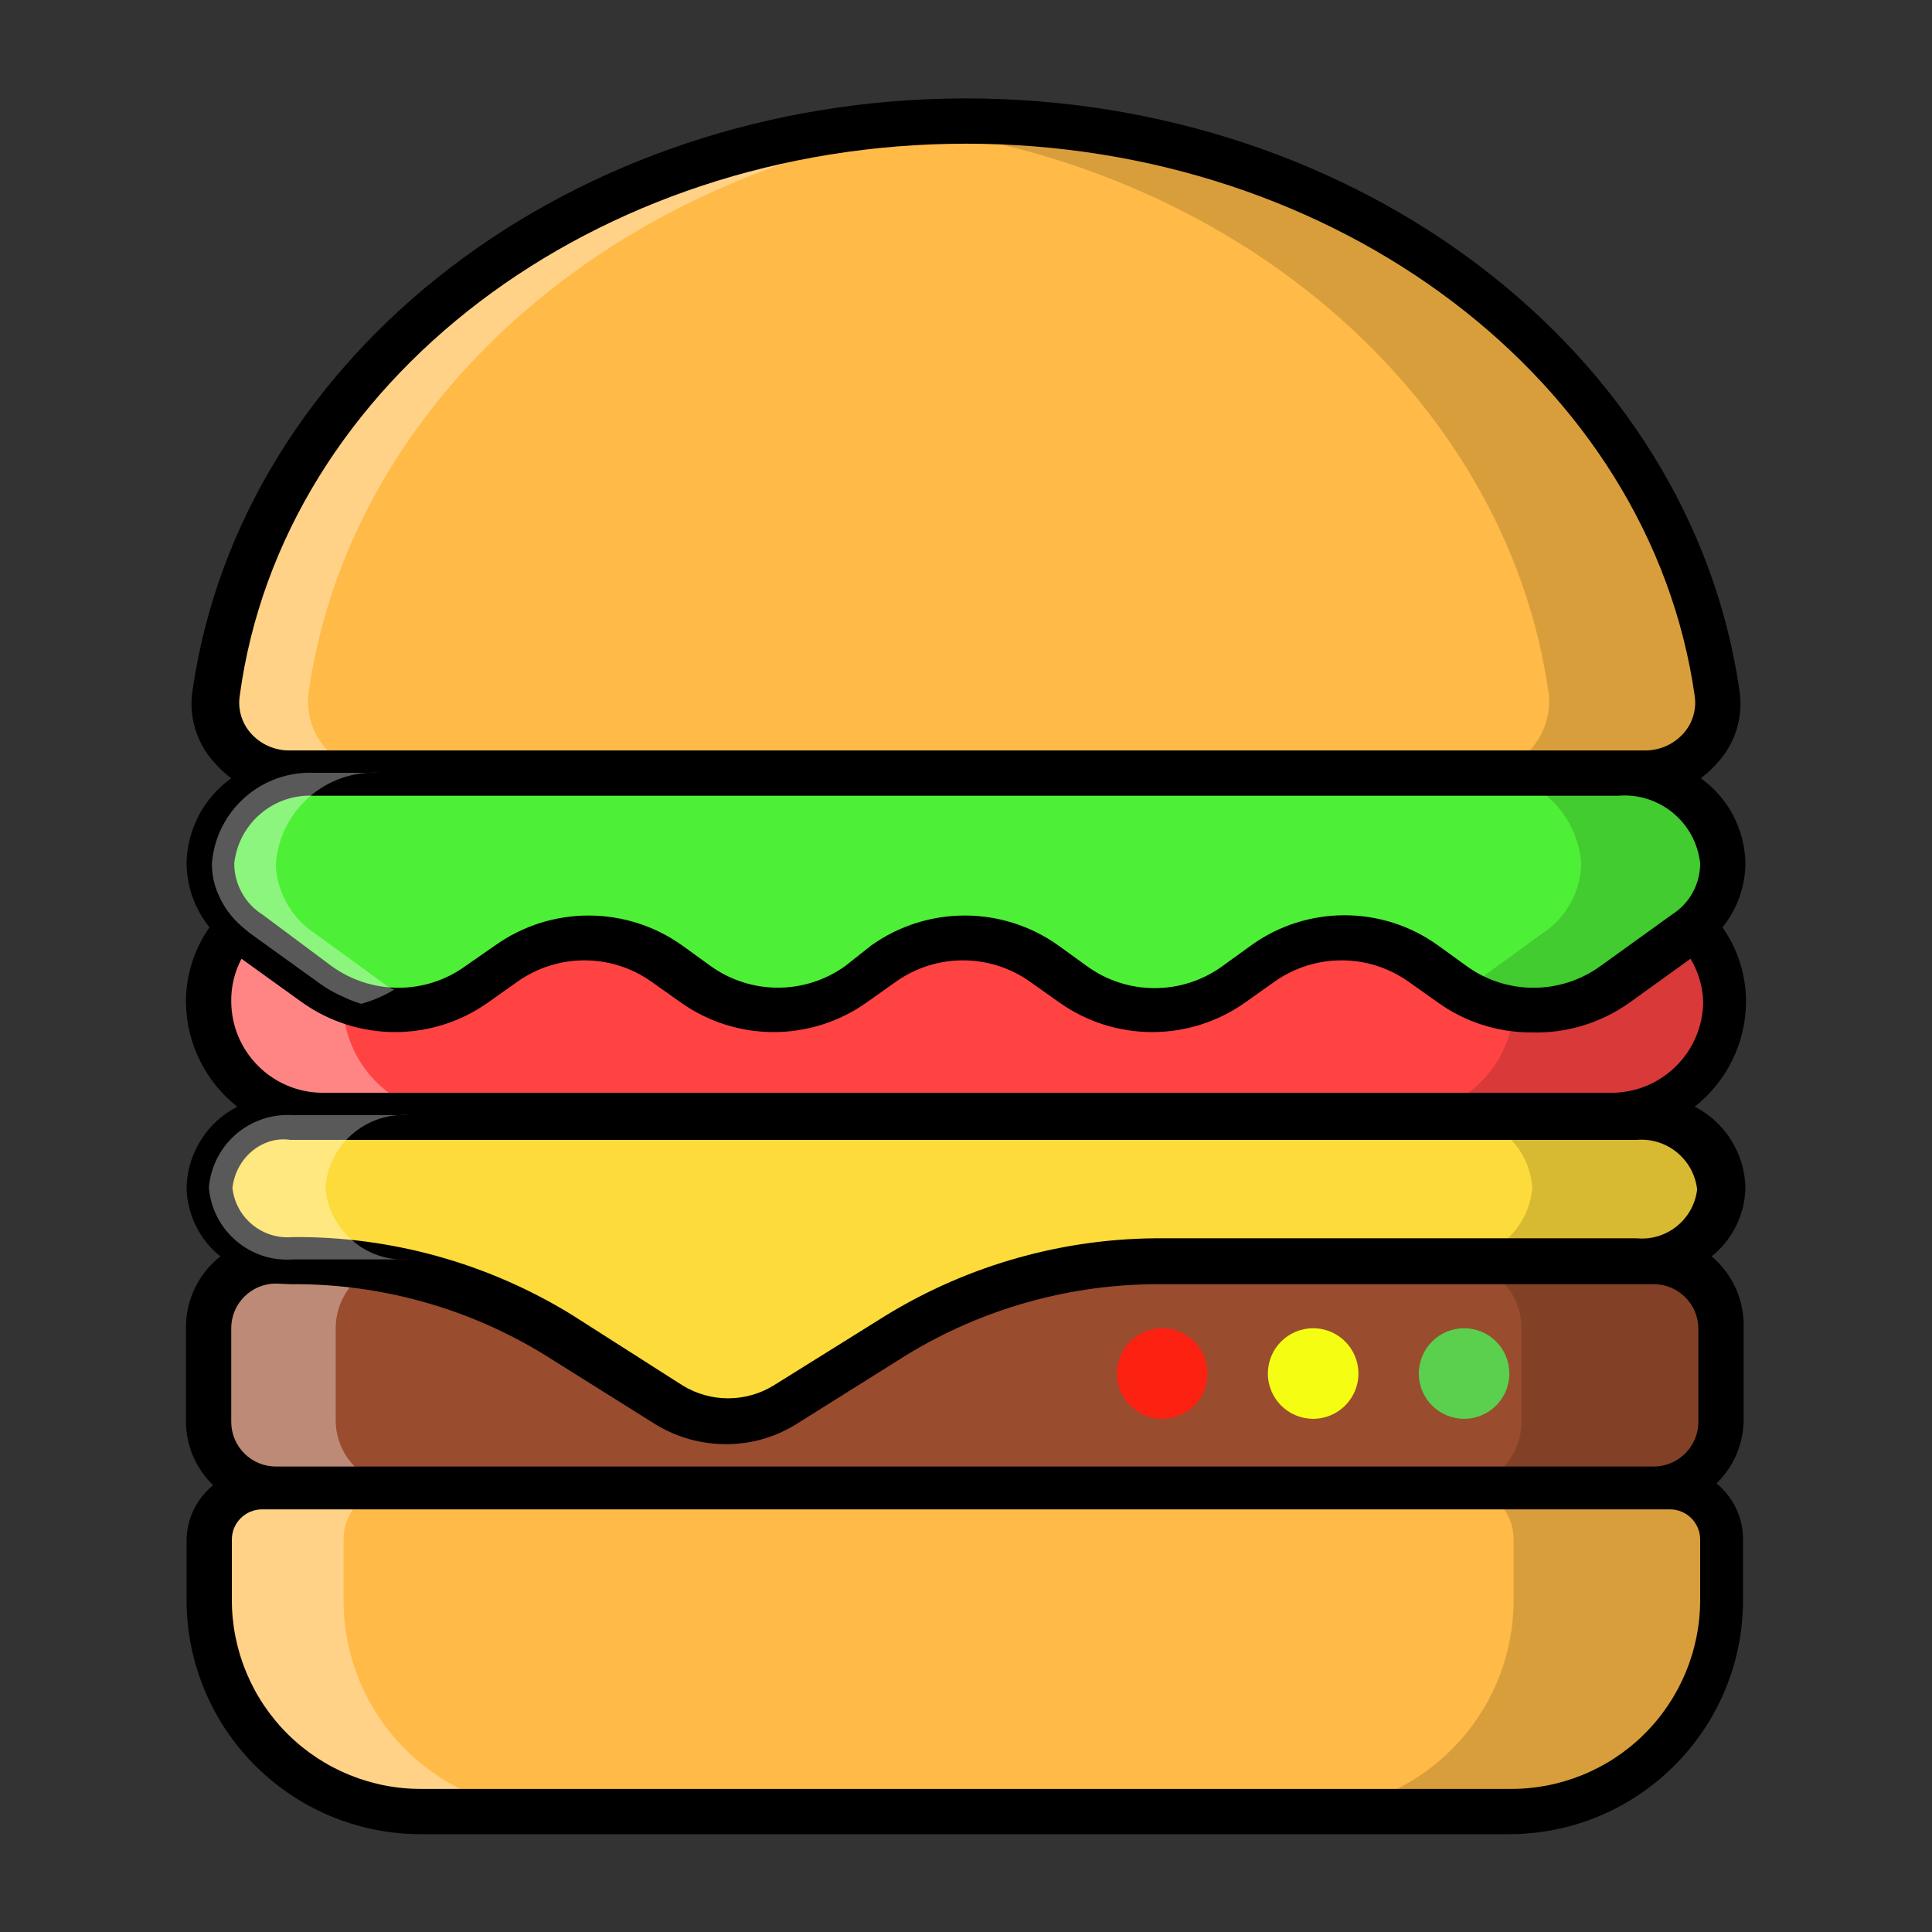
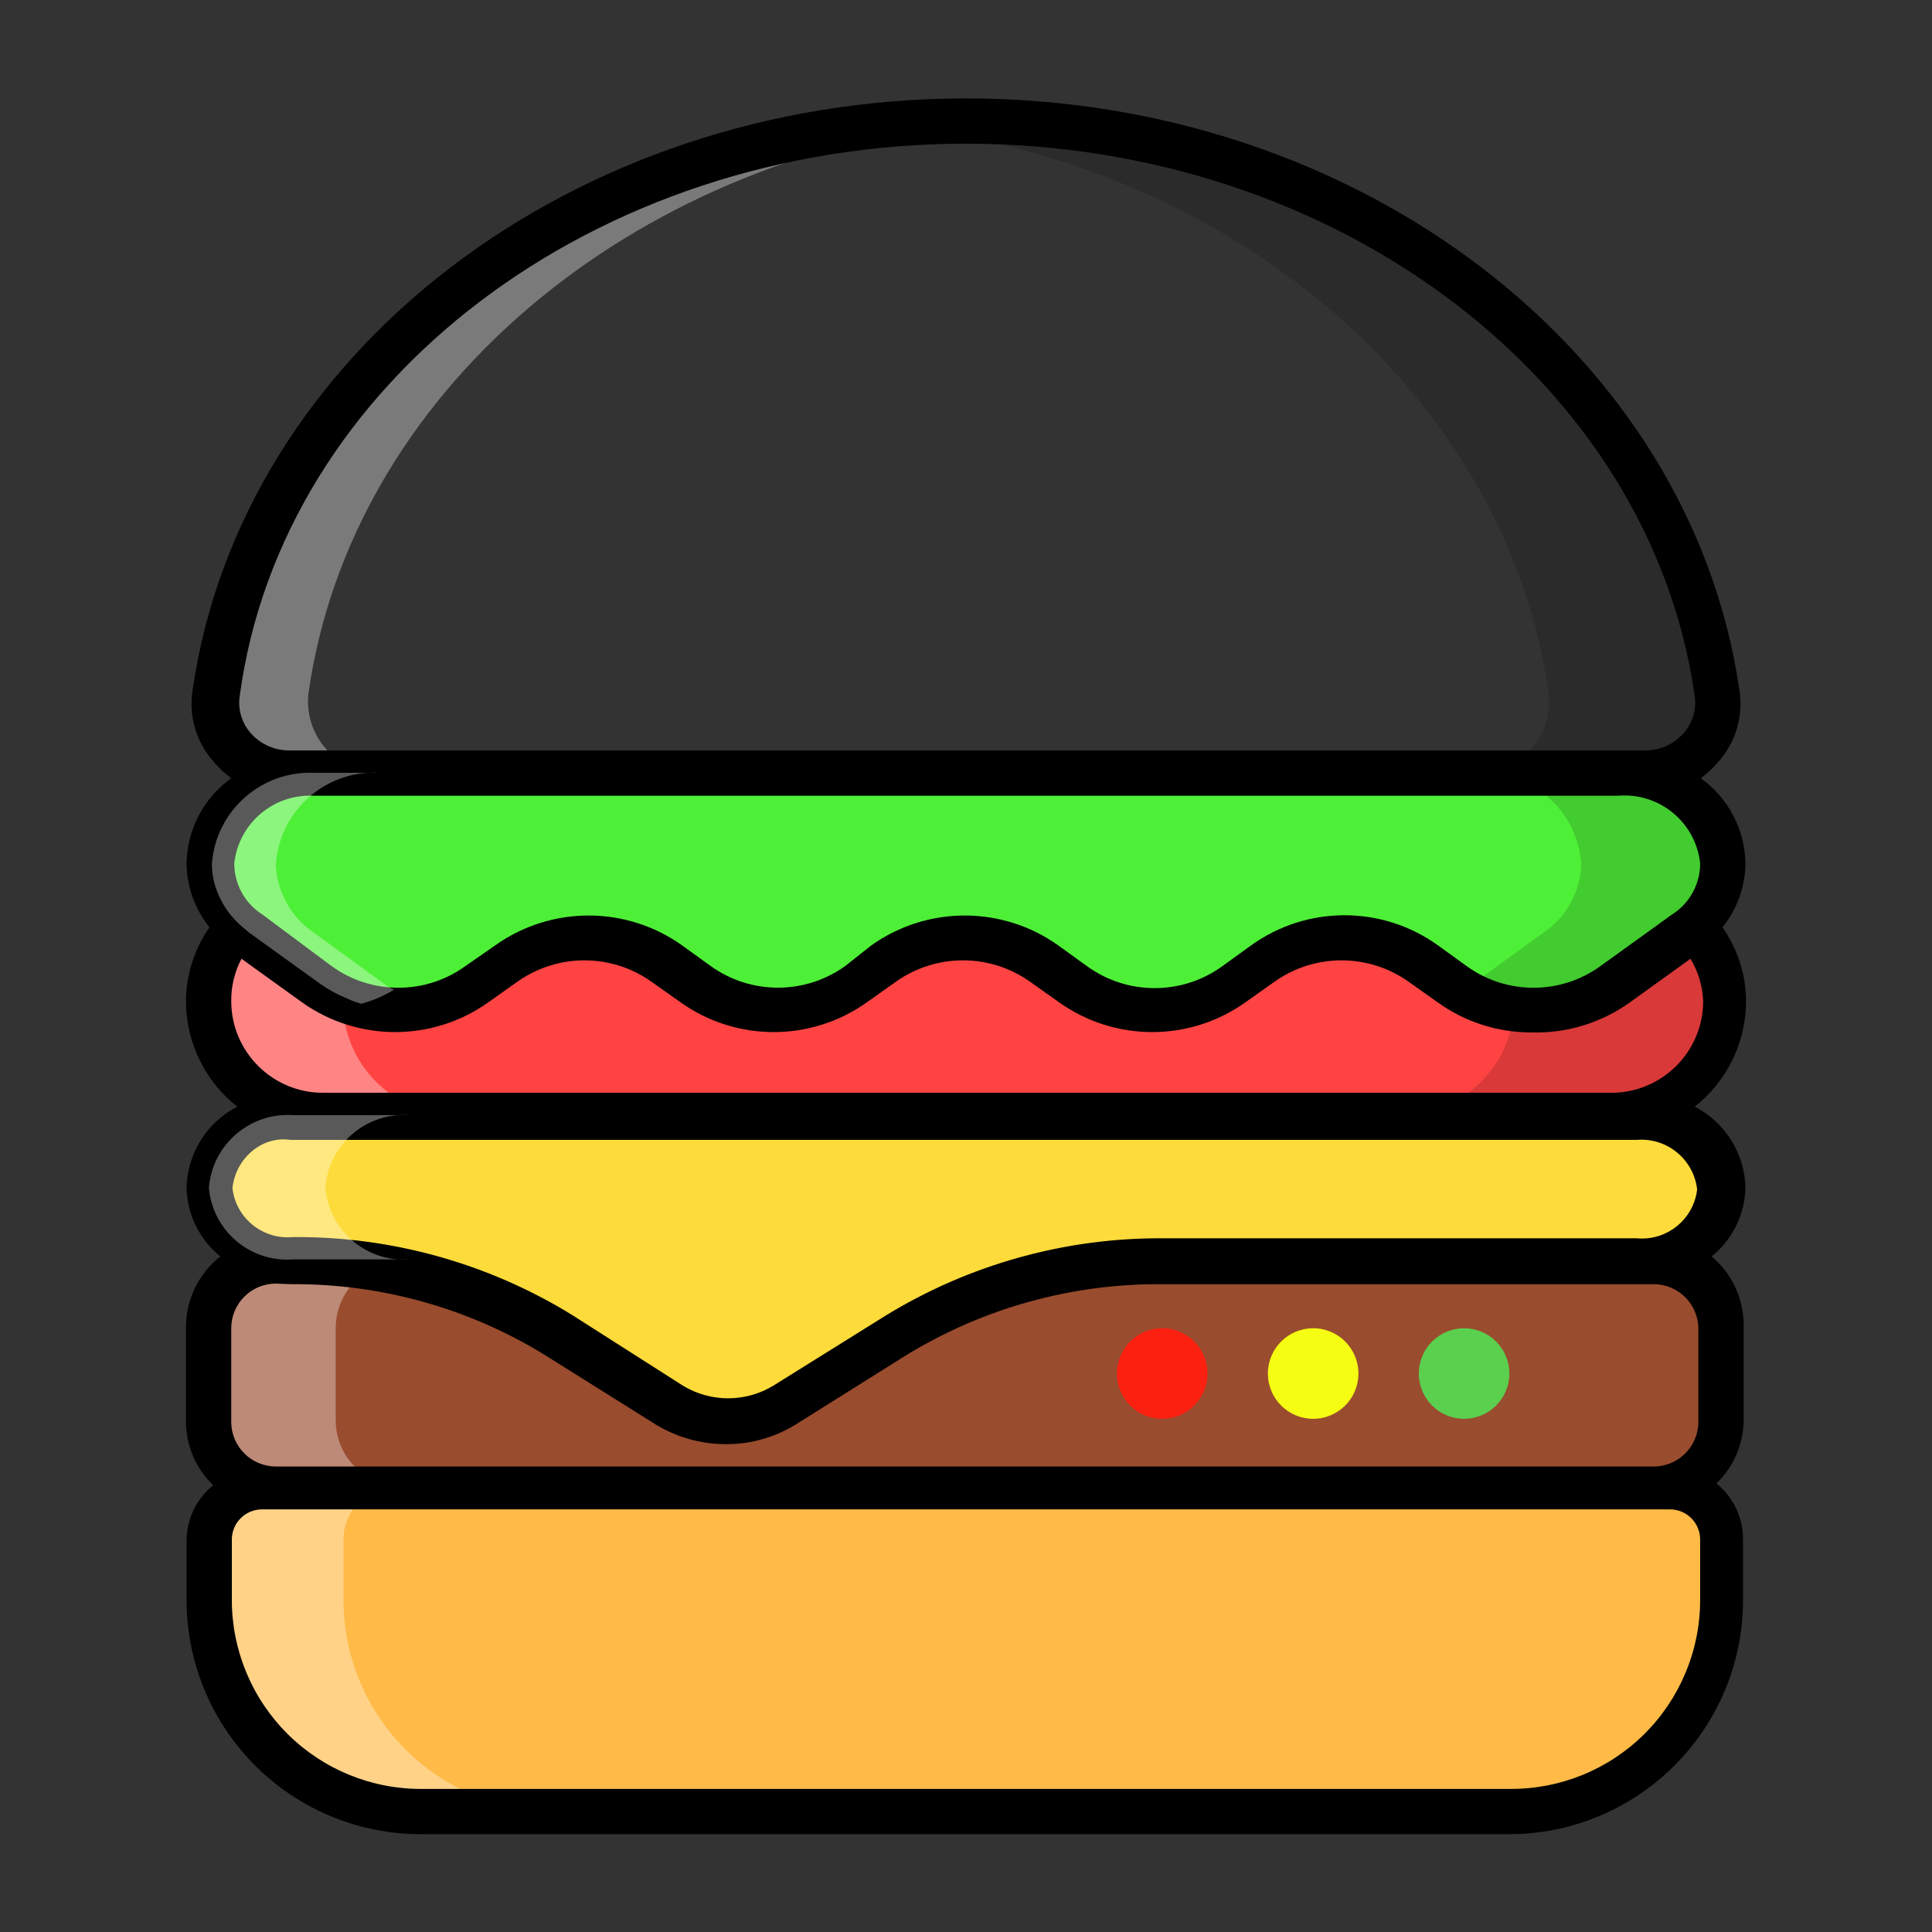
<svg xmlns="http://www.w3.org/2000/svg" width="48" height="48" id="screenshot-6aca0b82-f33c-807e-8006-37924e18d0a1" viewBox="0 0 48 48" fill="none" version="1.1">
  <rect x="0" y="0" width="48" height="48" fill="#333333" stroke="none" />
  <g id="shape-6aca0b82-f33c-807e-8006-37924e18d0a1" rx="0" ry="0">
    <g id="shape-6aca0b82-f33c-807e-8006-379196684ea6" rx="0" ry="0" style="fill: rgb(0, 0, 0);">
      <g id="shape-6aca0b82-f33c-807e-8006-37919669044b" style="display: none;">
        <g class="fills" id="fills-6aca0b82-f33c-807e-8006-37919669044b">
          <rect width="48" height="48" x="0" transform="matrix(1, 0, 0, 1, 0, 0)" style="fill: none;" ry="0" fill="none" rx="0" y="0" />
        </g>
      </g>
      <g id="shape-6aca0b82-f33c-807e-8006-3791966987e6">
        <g class="fills" id="fills-6aca0b82-f33c-807e-8006-3791966987e6">
-           <path d="M40.890,19.200L7.110,19.200C6.602,19.204,6.117,18.989,5.778,18.610C5.439,18.231,5.280,17.725,5.340,17.220C6.420,9.495,13.830,3.450,22.965,3.000L24.000,3.000C33.600,3.000,41.535,9.210,42.660,17.220C42.720,17.725,42.561,18.231,42.222,18.610C41.883,18.989,41.398,19.204,40.890,19.200ZZ" style="fill: rgb(255, 186, 71);" />
-         </g>
+           </g>
      </g>
      <g id="shape-6aca0b82-f33c-807e-8006-37919669c11d" style="opacity: 0.15;">
        <g class="fills" id="fills-6aca0b82-f33c-807e-8006-37919669c11d">
          <path d="M40.890,19.200L36.705,19.200C37.213,19.204,37.698,18.989,38.037,18.610C38.376,18.231,38.535,17.725,38.475,17.220C37.425,9.795,30.540,3.930,21.975,3.105C22.648,3.034,23.324,2.999,24.000,3.000C33.600,3.000,41.535,9.210,42.660,17.220C42.720,17.725,42.561,18.231,42.222,18.610C41.883,18.989,41.398,19.204,40.890,19.200ZZ" />
        </g>
      </g>
      <g id="shape-6aca0b82-f33c-807e-8006-3791966a2e6c">
        <g class="fills" id="fills-6aca0b82-f33c-807e-8006-3791966a2e6c">
          <path d="M42.810,38.250L42.810,39.750C42.810,41.153,42.249,42.497,41.251,43.484C40.254,44.470,38.903,45.016,37.500,45.000L10.500,45.000C7.601,45.000,5.250,42.649,5.250,39.750L5.250,38.250C5.250,37.521,5.841,36.930,6.570,36.930L41.490,36.930C42.219,36.930,42.810,37.521,42.810,38.250ZZ" style="fill: rgb(255, 186, 71);" />
        </g>
      </g>
      <g id="shape-6aca0b82-f33c-807e-8006-3791966a2e6d" style="opacity: 0.15;">
        <g class="fills" id="fills-6aca0b82-f33c-807e-8006-3791966a2e6d">
-           <path d="M42.810,38.250L42.810,39.750C42.810,41.153,42.249,42.497,41.251,43.484C40.254,44.470,38.903,45.016,37.500,45.000L32.370,45.000C35.264,44.992,37.605,42.644,37.605,39.750L37.605,38.250C37.605,37.527,37.023,36.938,36.300,36.930L41.490,36.930C42.219,36.930,42.810,37.521,42.810,38.250ZL42.810,38.250Z" />
-         </g>
+           </g>
      </g>
      <g id="shape-6aca0b82-f33c-807e-8006-3791966a4788">
        <g class="fills" id="fills-6aca0b82-f33c-807e-8006-3791966a4788">
          <path d="M42.810,24.885C42.802,26.445,41.535,27.705,39.975,27.705L8.025,27.705C6.465,27.705,5.198,26.445,5.190,24.885C5.195,24.583,5.251,24.284,5.355,24.000C5.489,23.624,5.710,23.285,6.000,23.010C6.294,22.663,6.678,22.403,7.110,22.260C7.423,22.128,7.760,22.061,8.100,22.065L40.050,22.065C40.854,22.059,41.621,22.404,42.150,23.010C42.599,23.529,42.835,24.199,42.810,24.885ZZ" style="fill: rgb(255, 67, 67);" />
        </g>
      </g>
      <g id="shape-6aca0b82-f33c-807e-8006-3791966a4789" style="opacity: 0.15;">
        <g class="fills" id="fills-6aca0b82-f33c-807e-8006-3791966a4789">
          <path d="M42.810,24.885C42.802,26.445,41.535,27.705,39.975,27.705L34.800,27.705C36.357,27.705,37.620,26.442,37.620,24.885C37.620,23.328,36.357,22.065,34.800,22.065L39.975,22.065C41.535,22.065,42.802,23.325,42.810,24.885ZZ" />
        </g>
      </g>
      <g id="shape-6aca0b82-f33c-807e-8006-3791966a8cb8" style="opacity: 0.35;">
        <g class="fills" id="fills-6aca0b82-f33c-807e-8006-3791966a8cb8">
          <path d="M11.340,27.705L8.025,27.705C6.465,27.705,5.198,26.445,5.190,24.885C5.195,24.583,5.251,24.284,5.355,24.000C5.489,23.624,5.710,23.285,6.000,23.010C6.294,22.663,6.678,22.403,7.110,22.260C7.423,22.128,7.760,22.061,8.100,22.065L11.340,22.065C9.783,22.065,8.520,23.328,8.520,24.885C8.520,26.442,9.783,27.705,11.340,27.705ZZ" style="fill: rgb(255, 255, 255);" />
        </g>
      </g>
      <g id="shape-6aca0b82-f33c-807e-8006-3791966a8cb9">
        <g class="fills" id="fills-6aca0b82-f33c-807e-8006-3791966a8cb9">
          <path d="M42.810,33.000L42.810,35.310C42.810,36.230,42.065,36.975,41.145,36.975L6.855,36.975C5.935,36.975,5.190,36.230,5.190,35.310L5.190,33.000C5.190,32.080,5.935,31.335,6.855,31.335L41.145,31.335C42.065,31.335,42.810,32.080,42.810,33.000ZZ" style="fill: rgb(153, 76, 46);" />
        </g>
      </g>
      <g id="shape-6aca0b82-f33c-807e-8006-3791966ad5e8" style="opacity: 0.15;">
        <g class="fills" id="fills-6aca0b82-f33c-807e-8006-3791966ad5e8">
-           <path d="M42.810,33.000L42.810,35.310C42.810,36.230,42.065,36.975,41.145,36.975L36.135,36.975C36.578,36.979,37.004,36.805,37.317,36.492C37.630,36.179,37.804,35.753,37.800,35.310L37.800,33.000C37.800,32.080,37.055,31.335,36.135,31.335L41.145,31.335C42.065,31.335,42.810,32.080,42.810,33.000ZZ" />
-         </g>
+           </g>
      </g>
      <g id="shape-6aca0b82-f33c-807e-8006-3791966b0173" style="opacity: 0.35;">
        <g class="fills" id="fills-6aca0b82-f33c-807e-8006-3791966b0173">
          <path d="M7.665,17.220C7.605,17.725,7.764,18.231,8.103,18.610C8.442,18.989,8.927,19.204,9.435,19.200L7.110,19.200C6.602,19.204,6.117,18.989,5.778,18.610C5.439,18.231,5.280,17.725,5.340,17.220C6.420,9.495,13.830,3.450,22.965,3.000C23.385,2.978,23.805,2.978,24.225,3.000C15.600,3.930,8.715,9.795,7.665,17.220ZZM13.770,45.000L10.500,45.000C7.601,45.000,5.250,42.649,5.250,39.750L5.250,38.250C5.250,37.521,5.841,36.930,6.570,36.930L9.840,36.930C9.117,36.938,8.535,37.527,8.535,38.250L8.535,39.750C8.535,42.644,10.876,44.992,13.770,45.000ZZ" style="fill: rgb(255, 255, 255);" />
        </g>
      </g>
      <g id="shape-6aca0b82-f33c-807e-8006-3791966b0174" style="opacity: 0.35;">
        <g class="fills" id="fills-6aca0b82-f33c-807e-8006-3791966b0174">
          <path d="M10.005,36.930L6.855,36.930C5.935,36.930,5.190,36.185,5.190,35.265L5.190,33.000C5.190,32.080,5.935,31.335,6.855,31.335L10.005,31.335C9.760,31.332,9.518,31.388,9.300,31.500C8.714,31.770,8.340,32.355,8.340,33.000L8.340,35.310C8.356,36.215,9.099,36.938,10.005,36.930ZZ" style="fill: rgb(255, 255, 255);" />
        </g>
      </g>
      <g id="shape-6aca0b82-f33c-807e-8006-3791966b4183">
        <g class="fills" id="fills-6aca0b82-f33c-807e-8006-3791966b4183">
          <path d="M42.810,21.450C42.781,22.030,42.515,22.572,42.075,22.950L41.865,23.115L40.095,24.390C38.897,25.228,37.303,25.228,36.105,24.390L35.400,24.000C34.208,23.144,32.602,23.144,31.410,24.000L30.690,24.510C29.498,25.350,27.907,25.350,26.715,24.510L25.995,24.000C24.803,23.144,23.197,23.144,22.005,24.000L21.285,24.510C20.093,25.350,18.502,25.350,17.310,24.510L16.590,24.000C15.398,23.144,13.792,23.144,12.600,24.000L11.895,24.510C11.026,25.133,9.918,25.316,8.895,25.005L9.000,25.005C8.860,24.968,8.725,24.918,8.595,24.855C8.373,24.764,8.161,24.648,7.965,24.510L6.195,23.235L6.000,23.010C5.744,22.790,5.544,22.512,5.415,22.200C5.314,21.963,5.263,21.708,5.265,21.450C5.369,20.141,6.488,19.148,7.800,19.200L40.200,19.200C41.540,19.105,42.706,20.110,42.810,21.450ZZ" style="fill: rgb(78, 240, 55);" />
        </g>
      </g>
      <g id="shape-6aca0b82-f33c-807e-8006-3791966b81bb" style="opacity: 0.15;">
        <g class="fills" id="fills-6aca0b82-f33c-807e-8006-3791966b81bb">
          <path d="M42.810,21.450C42.798,22.145,42.444,22.790,41.865,23.175L40.095,24.450C38.982,25.234,37.511,25.287,36.345,24.585C36.433,24.555,36.514,24.509,36.585,24.450L38.340,23.175C38.919,22.790,39.273,22.145,39.285,21.450C39.181,20.110,38.015,19.105,36.675,19.200L40.200,19.200C41.540,19.105,42.706,20.110,42.810,21.450ZZ" />
        </g>
      </g>
      <g id="shape-6aca0b82-f33c-807e-8006-3791966b4182">
        <g class="fills" id="fills-6aca0b82-f33c-807e-8006-3791966b4182">
          <path d="M42.810,29.505C42.722,30.571,41.792,31.368,40.725,31.290L28.920,31.290C26.586,31.276,24.295,31.915,22.305,33.135L19.500,34.875C18.623,35.400,17.527,35.400,16.650,34.875L13.890,33.135C12.486,32.286,10.925,31.730,9.300,31.500C8.630,31.392,7.953,31.337,7.275,31.335C6.208,31.413,5.278,30.616,5.190,29.550C5.278,28.482,6.205,27.681,7.275,27.750L40.725,27.750C41.779,27.680,42.699,28.455,42.810,29.505ZZ" style="fill: rgb(253, 219, 58);" />
        </g>
      </g>
      <g id="shape-6aca0b82-f33c-807e-8006-3791966b81bd" style="opacity: 0.15;">
        <g class="fills" id="fills-6aca0b82-f33c-807e-8006-3791966b81bd">
-           <path d="M42.810,29.505C42.722,30.571,41.792,31.368,40.725,31.290L36.000,31.290C37.061,31.359,37.982,30.565,38.070,29.505C37.990,28.439,37.067,27.636,36.000,27.705L40.740,27.705C41.804,27.644,42.722,28.443,42.810,29.505ZZ" />
-         </g>
+           </g>
      </g>
      <g id="shape-6aca0b82-f33c-807e-8006-3791966c2c66">
        <g class="fills" id="fills-6aca0b82-f33c-807e-8006-3791966c2c66">
          <path d="M42.525,31.215C43.044,30.798,43.352,30.171,43.365,29.505C43.344,28.655,42.861,27.884,42.105,27.495C42.905,26.865,43.375,25.904,43.380,24.885C43.379,24.224,43.175,23.580,42.795,23.040C43.158,22.589,43.359,22.029,43.365,21.450C43.351,20.609,42.939,19.824,42.255,19.335C42.409,19.221,42.550,19.090,42.675,18.945C43.120,18.459,43.319,17.796,43.215,17.145C42.000,8.760,33.765,2.445,24.000,2.445C14.235,2.445,6.000,8.760,4.785,17.145C4.681,17.796,4.880,18.459,5.325,18.945C5.450,19.090,5.591,19.221,5.745,19.335C5.061,19.824,4.649,20.609,4.635,21.450C4.641,22.029,4.842,22.589,5.205,23.040C4.825,23.580,4.621,24.224,4.620,24.885C4.625,25.904,5.095,26.865,5.895,27.495C5.139,27.884,4.656,28.655,4.635,29.505C4.648,30.171,4.956,30.798,5.475,31.215C4.928,31.645,4.612,32.304,4.620,33.000L4.620,35.310C4.619,35.910,4.863,36.484,5.295,36.900C4.875,37.241,4.632,37.754,4.635,38.295L4.635,39.795C4.647,41.339,5.271,42.814,6.371,43.897C7.471,44.980,8.956,45.582,10.500,45.570L37.500,45.570C40.708,45.562,43.305,42.958,43.305,39.750L43.305,38.250C43.308,37.709,43.065,37.196,42.645,36.855C43.077,36.439,43.321,35.865,43.320,35.265L43.320,33.000C43.343,32.315,43.050,31.657,42.525,31.215ZZM6.525,22.725C6.086,22.450,5.819,21.968,5.820,21.450C5.930,20.453,6.799,19.716,7.800,19.770L40.200,19.770C41.224,19.683,42.130,20.429,42.240,21.450C42.241,21.968,41.974,22.450,41.535,22.725L39.765,24.000C38.772,24.721,37.428,24.721,36.435,24.000L35.730,23.490C34.342,22.489,32.468,22.489,31.080,23.490L30.375,24.000C29.369,24.733,28.006,24.733,27.000,24.000L26.295,23.490C24.904,22.498,23.036,22.498,21.645,23.490L21.000,24.000C20.001,24.718,18.654,24.718,17.655,24.000L16.950,23.490C15.559,22.498,13.691,22.498,12.300,23.490L11.565,24.000C10.572,24.721,9.228,24.721,8.235,24.000ZM7.170,18.645C6.807,18.641,6.464,18.483,6.225,18.210C6.006,17.959,5.907,17.625,5.955,17.295C7.005,9.465,14.790,3.570,24.000,3.570C33.210,3.570,40.995,9.465,42.105,17.295C42.153,17.625,42.054,17.959,41.835,18.210C41.596,18.483,41.253,18.641,40.890,18.645L7.170,18.645ZZM6.000,23.820L7.500,24.900C8.887,25.889,10.748,25.889,12.135,24.900L12.855,24.390C13.852,23.683,15.188,23.683,16.185,24.390L16.905,24.900C18.292,25.889,20.153,25.889,21.540,24.900L22.260,24.390C23.257,23.683,24.593,23.683,25.590,24.390L26.310,24.900C27.697,25.889,29.558,25.889,30.945,24.900L31.665,24.390C32.662,23.683,33.998,23.683,34.995,24.390L35.715,24.900C36.387,25.386,37.195,25.648,38.025,25.650C38.910,25.681,39.781,25.417,40.500,24.900L42.000,23.820C42.194,24.142,42.303,24.509,42.315,24.885C42.307,26.138,41.288,27.150,40.035,27.150L8.025,27.150C6.772,27.150,5.753,26.138,5.745,24.885C5.739,24.514,5.827,24.148,6.000,23.820ZZM7.215,28.320L40.665,28.320C41.415,28.258,42.079,28.803,42.165,29.550C42.079,30.295,41.412,30.835,40.665,30.765L28.920,30.765C26.481,30.745,24.085,31.411,22.005,32.685L19.215,34.425C18.524,34.846,17.656,34.846,16.965,34.425L14.190,32.655C12.110,31.381,9.714,30.715,7.275,30.735L7.275,30.735C6.528,30.805,5.861,30.265,5.775,29.520C5.854,28.767,6.520,28.214,7.215,28.320ZZM7.215,31.905C9.443,31.886,11.631,32.494,13.530,33.660L16.305,35.400C16.826,35.713,17.422,35.879,18.030,35.880C18.638,35.883,19.236,35.717,19.755,35.400L22.530,33.660C24.436,32.498,26.628,31.890,28.860,31.905L41.085,31.905C41.698,31.905,42.195,32.402,42.195,33.015L42.195,35.325C42.195,35.938,41.698,36.435,41.085,36.435L6.855,36.435C6.242,36.435,5.745,35.938,5.745,35.325L5.745,33.000C5.745,32.387,6.242,31.890,6.855,31.890L7.215,31.905ZZM42.240,39.750C42.240,41.003,41.739,42.204,40.849,43.086C39.959,43.968,38.753,44.457,37.500,44.445L10.500,44.445C9.247,44.457,8.041,43.968,7.151,43.086C6.261,42.204,5.760,41.003,5.760,39.750L5.760,38.250C5.760,37.836,6.096,37.500,6.510,37.500L41.490,37.500C41.904,37.500,42.240,37.836,42.240,38.250Z" />
        </g>
      </g>
      <g id="shape-6aca0b82-f33c-807e-8006-3791966b81bc" style="opacity: 0.35;">
        <g class="fills" id="fills-6aca0b82-f33c-807e-8006-3791966b81bc">
          <path d="M9.795,24.585C9.534,24.745,9.251,24.866,8.955,24.945L9.000,24.945C8.860,24.908,8.725,24.858,8.595,24.795C8.373,24.704,8.161,24.588,7.965,24.450L6.195,23.175L6.000,23.010C5.744,22.790,5.544,22.512,5.415,22.200C5.314,21.963,5.263,21.708,5.265,21.450C5.369,20.141,6.488,19.148,7.800,19.200L9.435,19.200C8.106,19.122,6.959,20.123,6.855,21.450C6.852,21.660,6.888,21.868,6.960,22.065C6.978,22.132,7.003,22.198,7.035,22.260C7.198,22.632,7.463,22.949,7.800,23.175L8.730,23.850L9.555,24.450C9.626,24.509,9.707,24.555,9.795,24.585ZZM10.155,31.290L7.275,31.290C6.208,31.368,5.278,30.571,5.190,29.505C5.278,28.437,6.205,27.636,7.275,27.705L10.155,27.705C9.088,27.636,8.165,28.439,8.085,29.505C8.173,30.565,9.094,31.359,10.155,31.290ZZ" style="fill: rgb(255, 255, 255);" />
        </g>
      </g>
    </g>
    <g id="shape-6aca0b82-f33c-807e-8006-3791b3c56c2a">
      <g class="fills" id="fills-6aca0b82-f33c-807e-8006-3791b3c56c2a">
        <ellipse cx="36.375" cy="34.125" rx="1.125" ry="1.125" transform="matrix(1, 0, 0, 1, 0, 0)" style="fill: rgb(91, 207, 78); fill-opacity: 1;" />
      </g>
    </g>
    <g id="shape-6aca0b82-f33c-807e-8006-3791e07f4365">
      <g class="fills" id="fills-6aca0b82-f33c-807e-8006-3791e07f4365">
        <ellipse cx="32.625" cy="34.125" rx="1.125" ry="1.125" transform="matrix(1, 0, 0, 1, 0, 0)" style="fill: rgb(245, 253, 18); fill-opacity: 1;" />
      </g>
    </g>
    <g id="shape-6aca0b82-f33c-807e-8006-3791fa9a490d">
      <g class="fills" id="fills-6aca0b82-f33c-807e-8006-3791fa9a490d">
        <ellipse cx="28.875" cy="34.125" rx="1.125" ry="1.125" transform="matrix(1, 0, 0, 1, 0, 0)" style="fill: rgb(253, 33, 18); fill-opacity: 1;" />
      </g>
    </g>
  </g>
</svg>